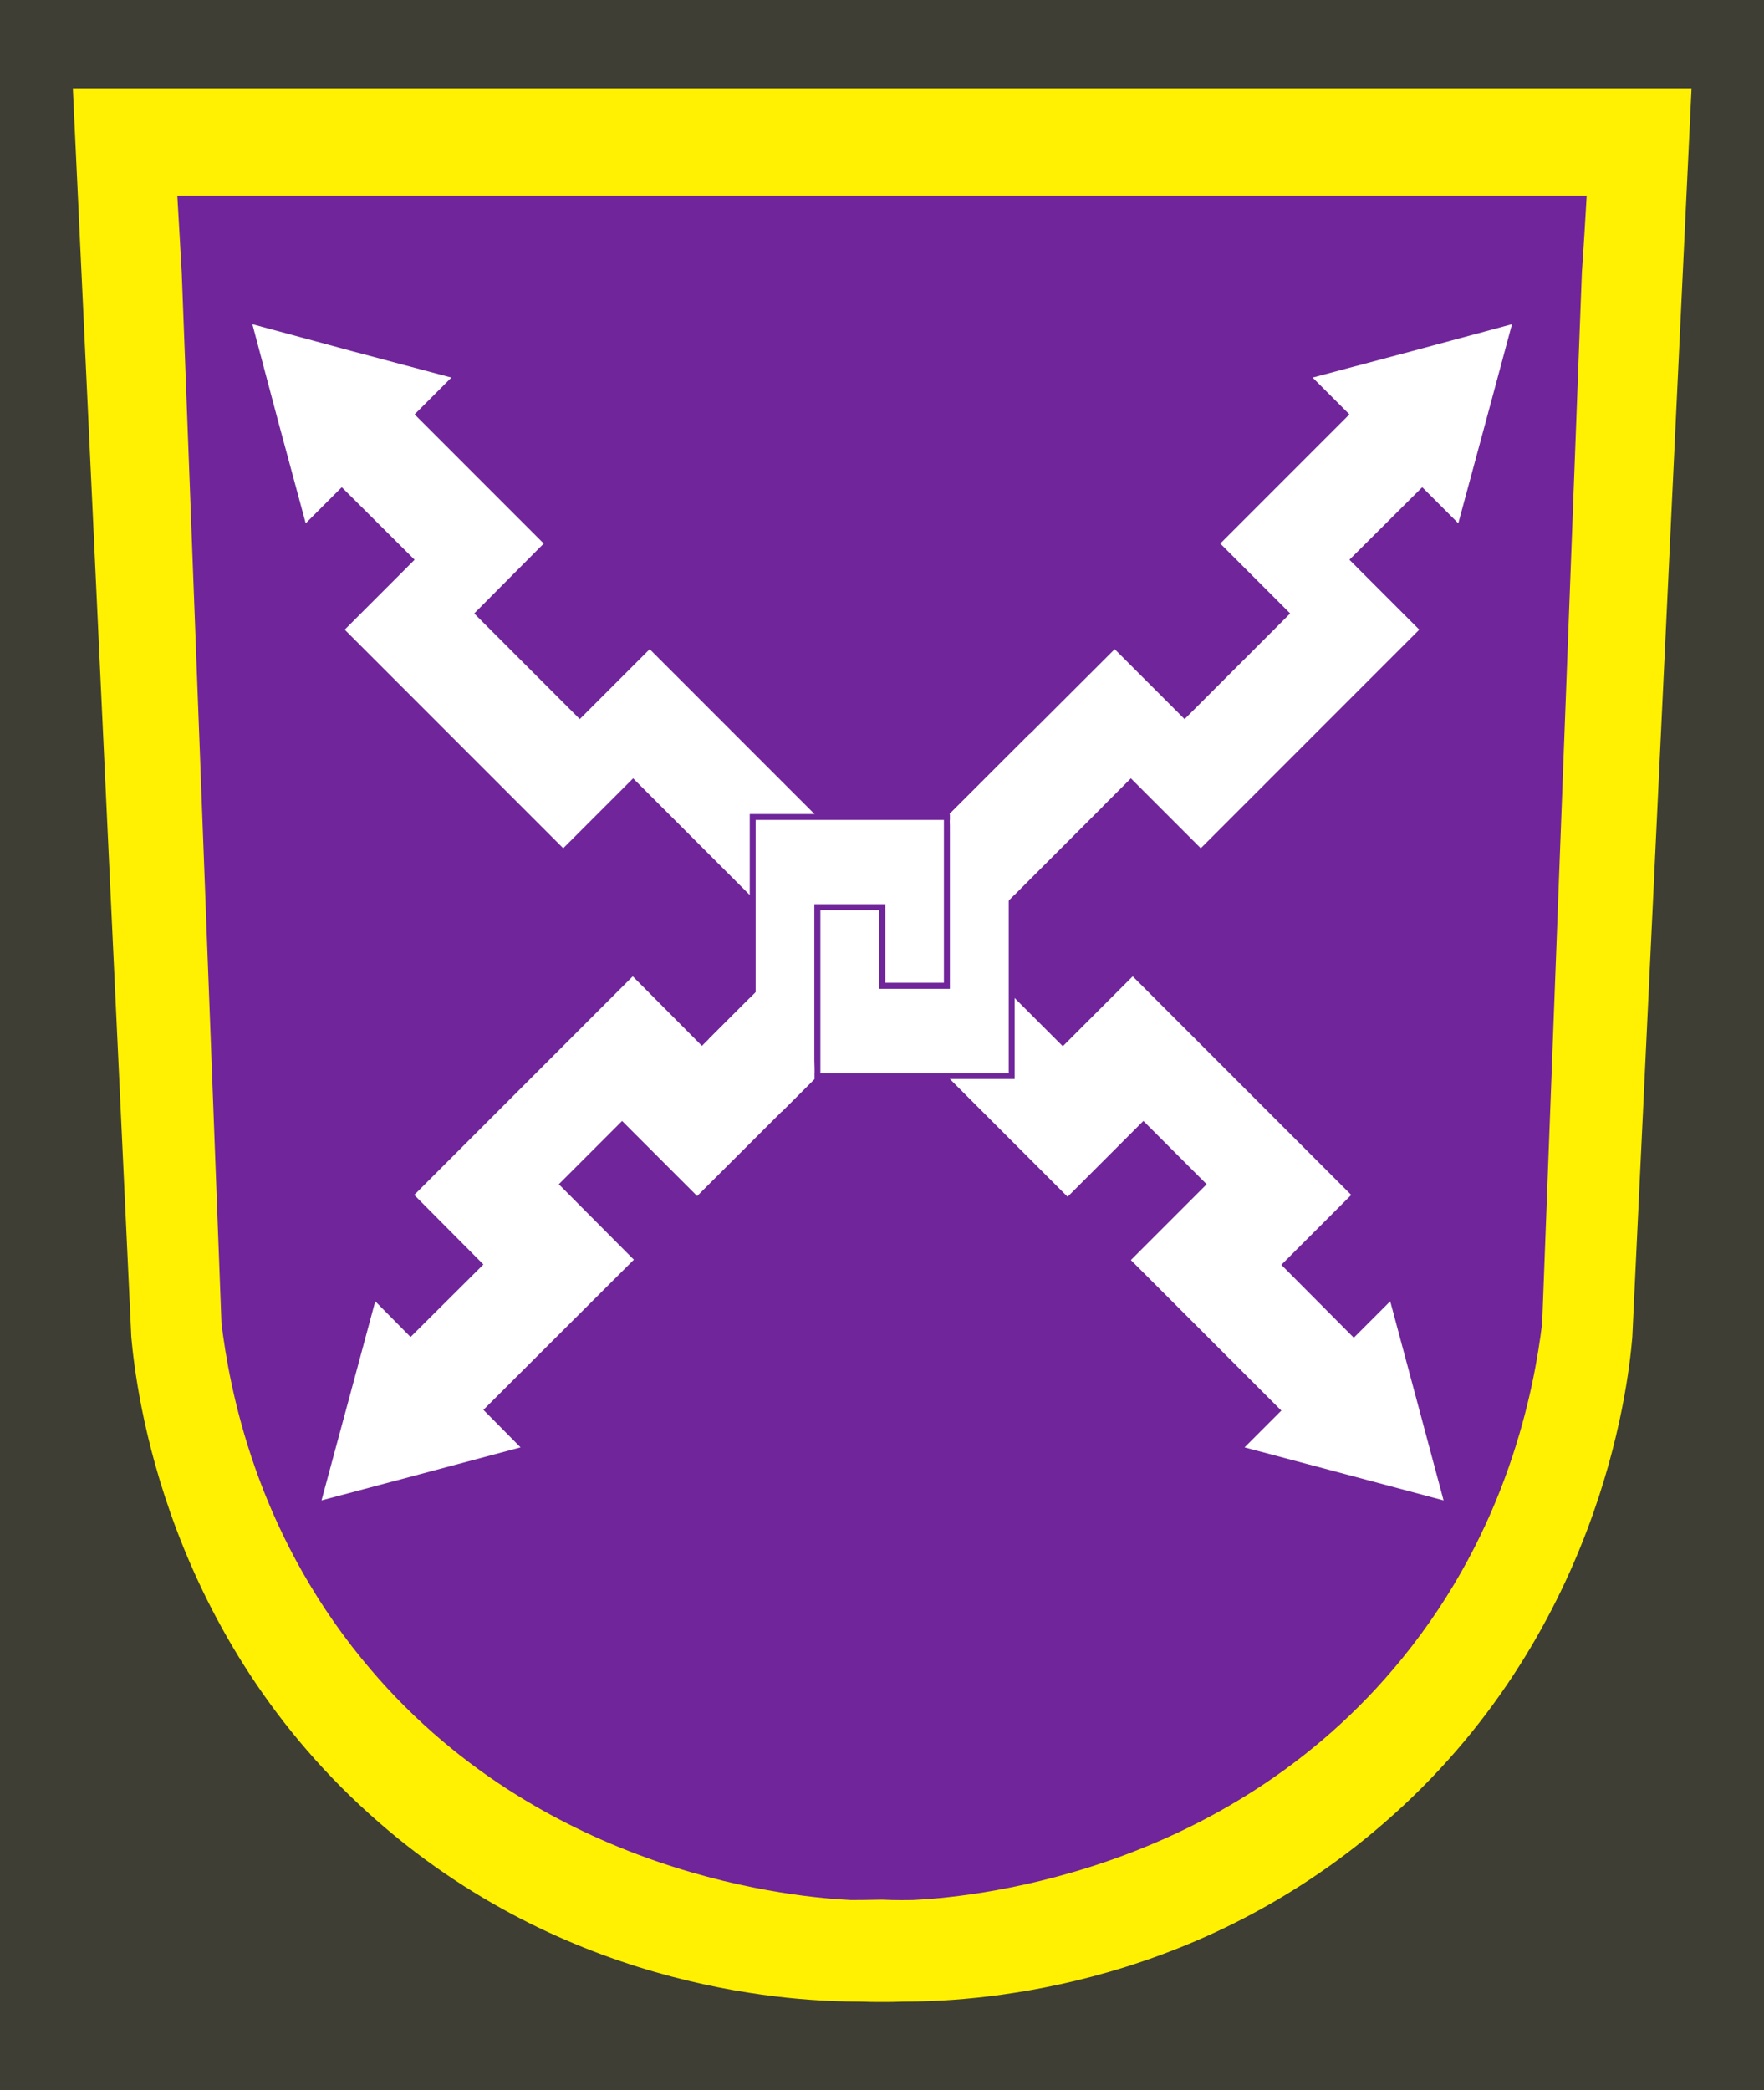
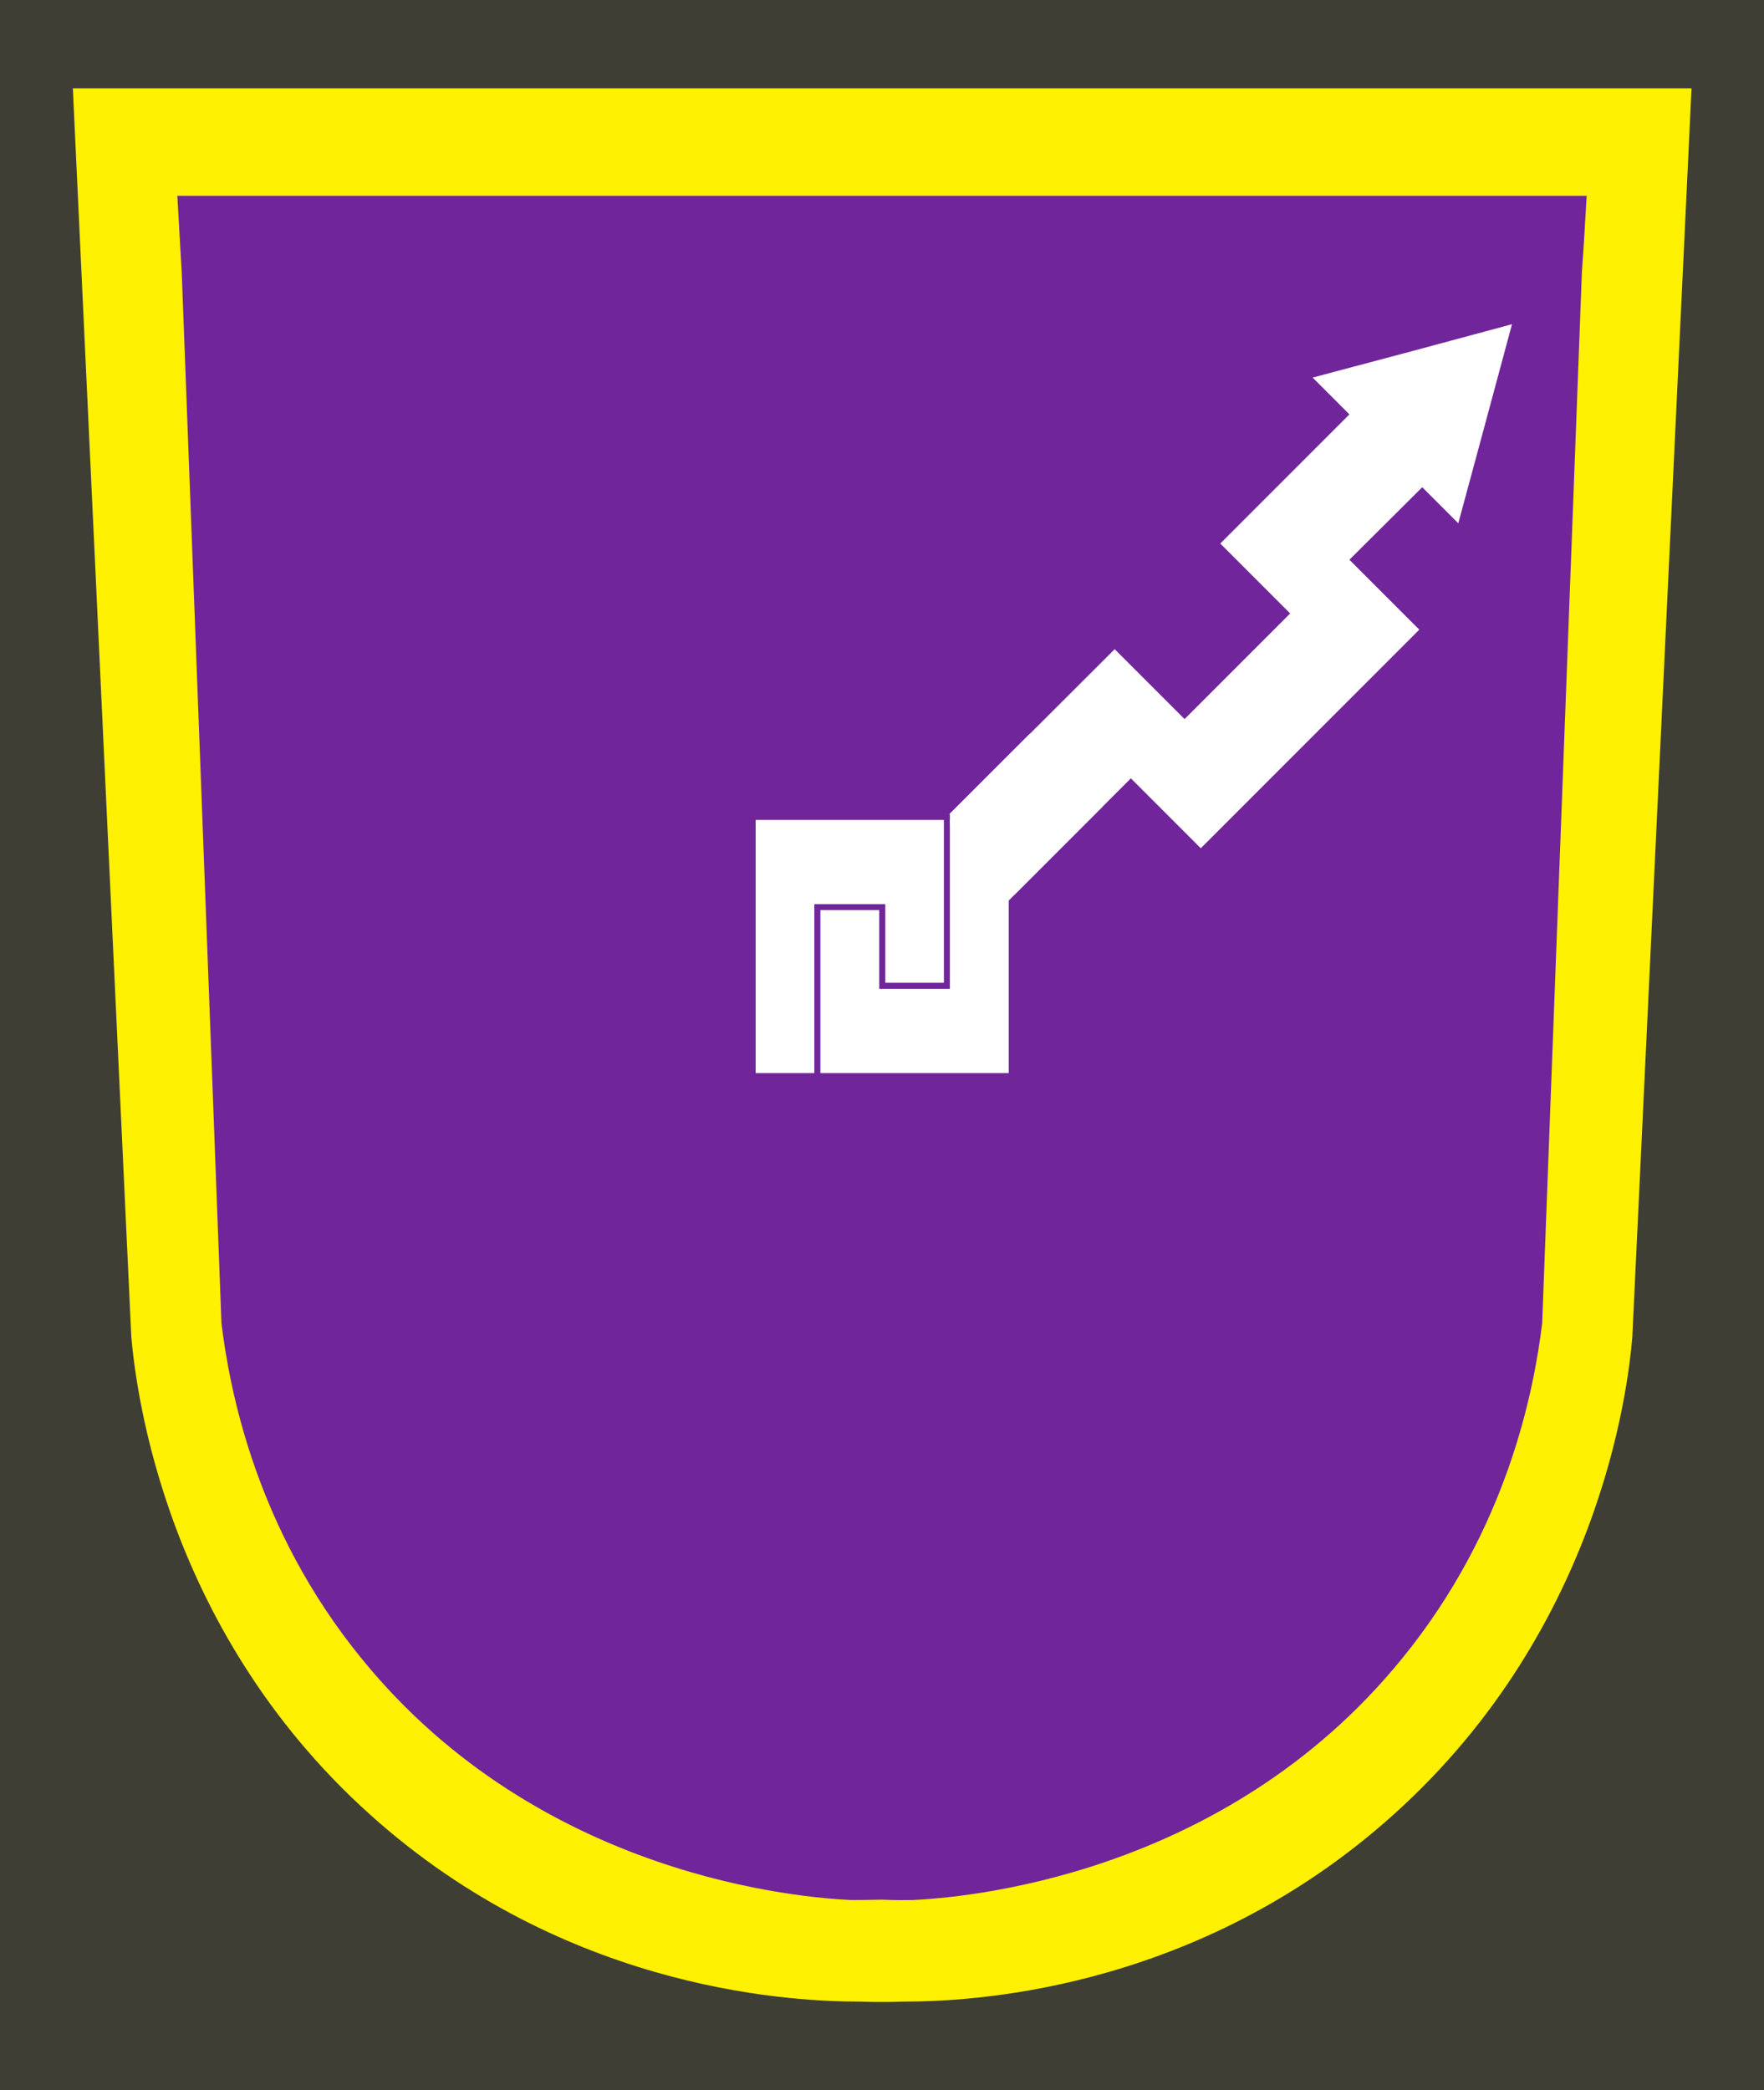
<svg xmlns="http://www.w3.org/2000/svg" version="1.1" id="Layer_1" x="0px" y="0px" viewBox="0 0 479.5 568" style="enable-background:new 0 0 479.5 568;" xml:space="preserve">
  <style type="text/css">
	.st0{enable-background:new    ;}
	.st1{fill:#3E3E34;}
	.st2{fill:#FFF101;}
	.st3{fill:#70259A;}
	.st4{fill:#FFFFFF;}
	.st5{fill:#FFFFFF;stroke:#70259A;stroke-width:1.6;}
</style>
  <g class="st0">
    <rect class="st1" width="479.5" height="568" />
    <path class="st2" d="M19.8,24l15.9,339.4c1.3,14.2,9,81.2,67.4,131.9c53.6,46.6,114.5,48.6,130.7,48.6c2.2,0.1,4.2,0.1,5.9,0.1   c1.7,0,3.7,0,5.9-0.1c16.3,0,77.1-2,130.7-48.6c58.4-50.7,66.2-117.7,67.4-131.9L459.8,24H19.8z" />
-     <path class="st3" d="M431.3,53.2h-0.4H48.6h-0.4c0.4,7,0.8,14,1.2,20.9l10.8,285.5c2.2,17.8,9.2,55.7,38.1,91.1   c48.7,59.9,120.5,65,133,65.6c1.4,0,4.3,0,8.4-0.1c4.1,0.2,7,0.1,8.4,0.1c12.6-0.6,84.3-5.7,133-65.6   c28.9-35.4,35.9-73.3,38.1-91.1l10.8-285.7C430.5,67,430.9,60.1,431.3,53.2z" />
+     <path class="st3" d="M431.3,53.2h-0.4H48.6h-0.4c0.4,7,0.8,14,1.2,20.9l10.8,285.5c2.2,17.8,9.2,55.7,38.1,91.1   c48.7,59.9,120.5,65,133,65.6c1.4,0,4.3,0,8.4-0.1c4.1,0.2,7,0.1,8.4,0.1c12.6-0.6,84.3-5.7,133-65.6   c28.9-35.4,35.9-73.3,38.1-91.1l10.8-285.7C430.5,67,430.9,60.1,431.3,53.2" />
    <g>
-       <polygon class="st4" points="377.9,353.6 368,363.5 348.3,343.7 367.3,324.7 307.9,265.3 288.9,284.3 269.9,265.3 250.1,285.1     290.2,325.2 310.8,304.6 328,321.8 307.4,342.4 348.3,383.3 338.3,393.3 365.4,400.5 392.4,407.7   " />
-     </g>
+       </g>
    <g>
-       <polygon class="st4" points="176.6,176.4 157.6,195.4 128.9,166.7 147.8,147.7 112.7,112.6 122.7,102.6 95.6,95.4 68.6,88.1     75.8,115.2 83.1,142.2 92.9,132.4 112.7,152.1 93.7,171.1 153.1,230.5 172.1,211.5 208.1,247.5 227.9,227.7   " />
-     </g>
+       </g>
    <g>
      <polygon class="st4" points="383.9,95.4 356.8,102.6 366.8,112.6 331.7,147.7 350.7,166.7 322,195.4 303,176.4 251.6,227.7     271.4,247.5 307.4,211.5 326.4,230.5 385.8,171.1 366.8,152.1 386.6,132.4 396.4,142.2 403.7,115.2 411,88.1   " />
    </g>
    <g>
-       <polygon class="st4" points="189.5,325 229.5,285.1 209.7,265.3 190.8,284.2 172,265.3 112.6,324.7 131.4,343.6 111.6,363.3     102,353.6 94.7,380.7 87.4,407.7 114.5,400.5 141.5,393.3 131.4,383.1 172.3,342.3 151.9,321.8 169.1,304.6   " />
-     </g>
+       </g>
    <polygon class="st5" points="222.2,222 204.6,222 204.6,292.4 222.2,292.4 222.2,246.5 239.8,246.5 239.8,267.9 257.4,267.9    257.4,222  " />
    <polygon class="st5" points="257.4,292.4 275,292.4 275,222 257.4,222 257.4,267.9 239.8,267.9 239.8,246.5 222.2,246.5    222.2,292.4  " />
-     <polygon class="st4" points="221,276.6 209.7,265.3 192.7,282.3 212.5,302.1 221.4,293.2 221.4,293.2 221.4,293.2 221.4,293.2    221.4,293.2 221.4,290.3  " />
    <polygon class="st4" points="260.1,236.2 271.4,247.5 277.9,241 277.9,241 299.7,219.2 279.9,199.4 258.1,221.2 258.2,221.3    258.2,223.4  " />
  </g>
</svg>